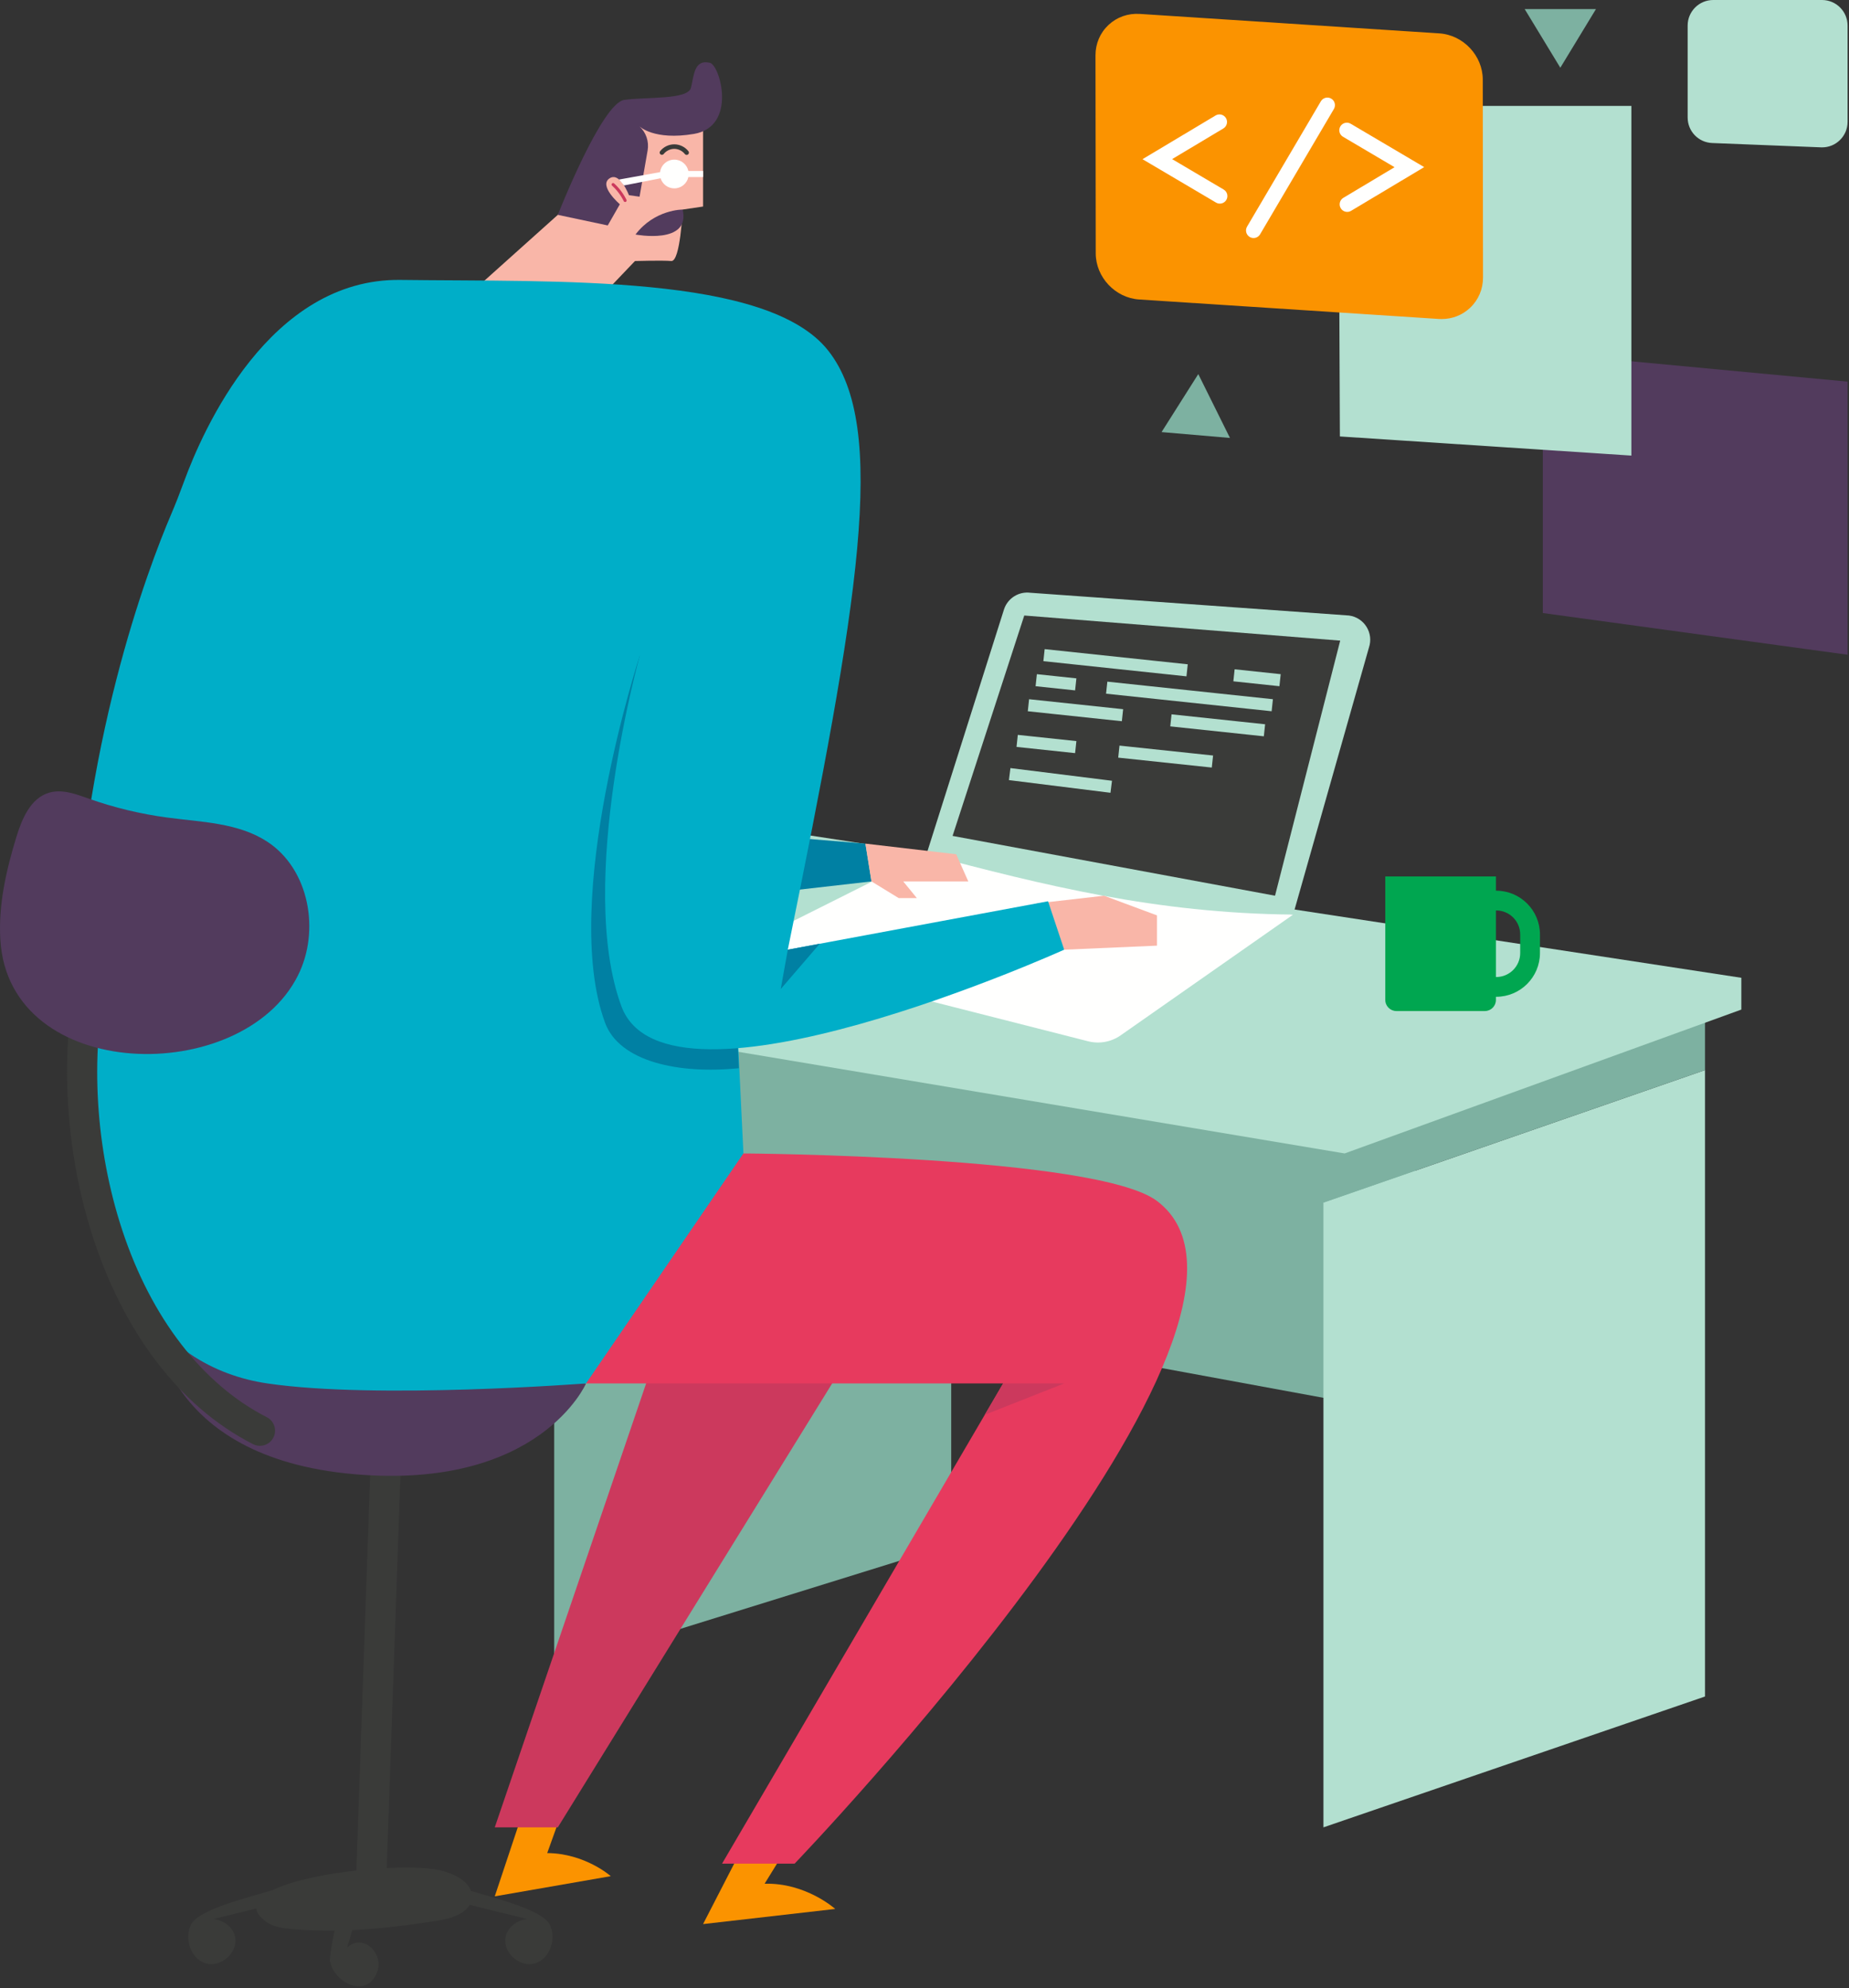
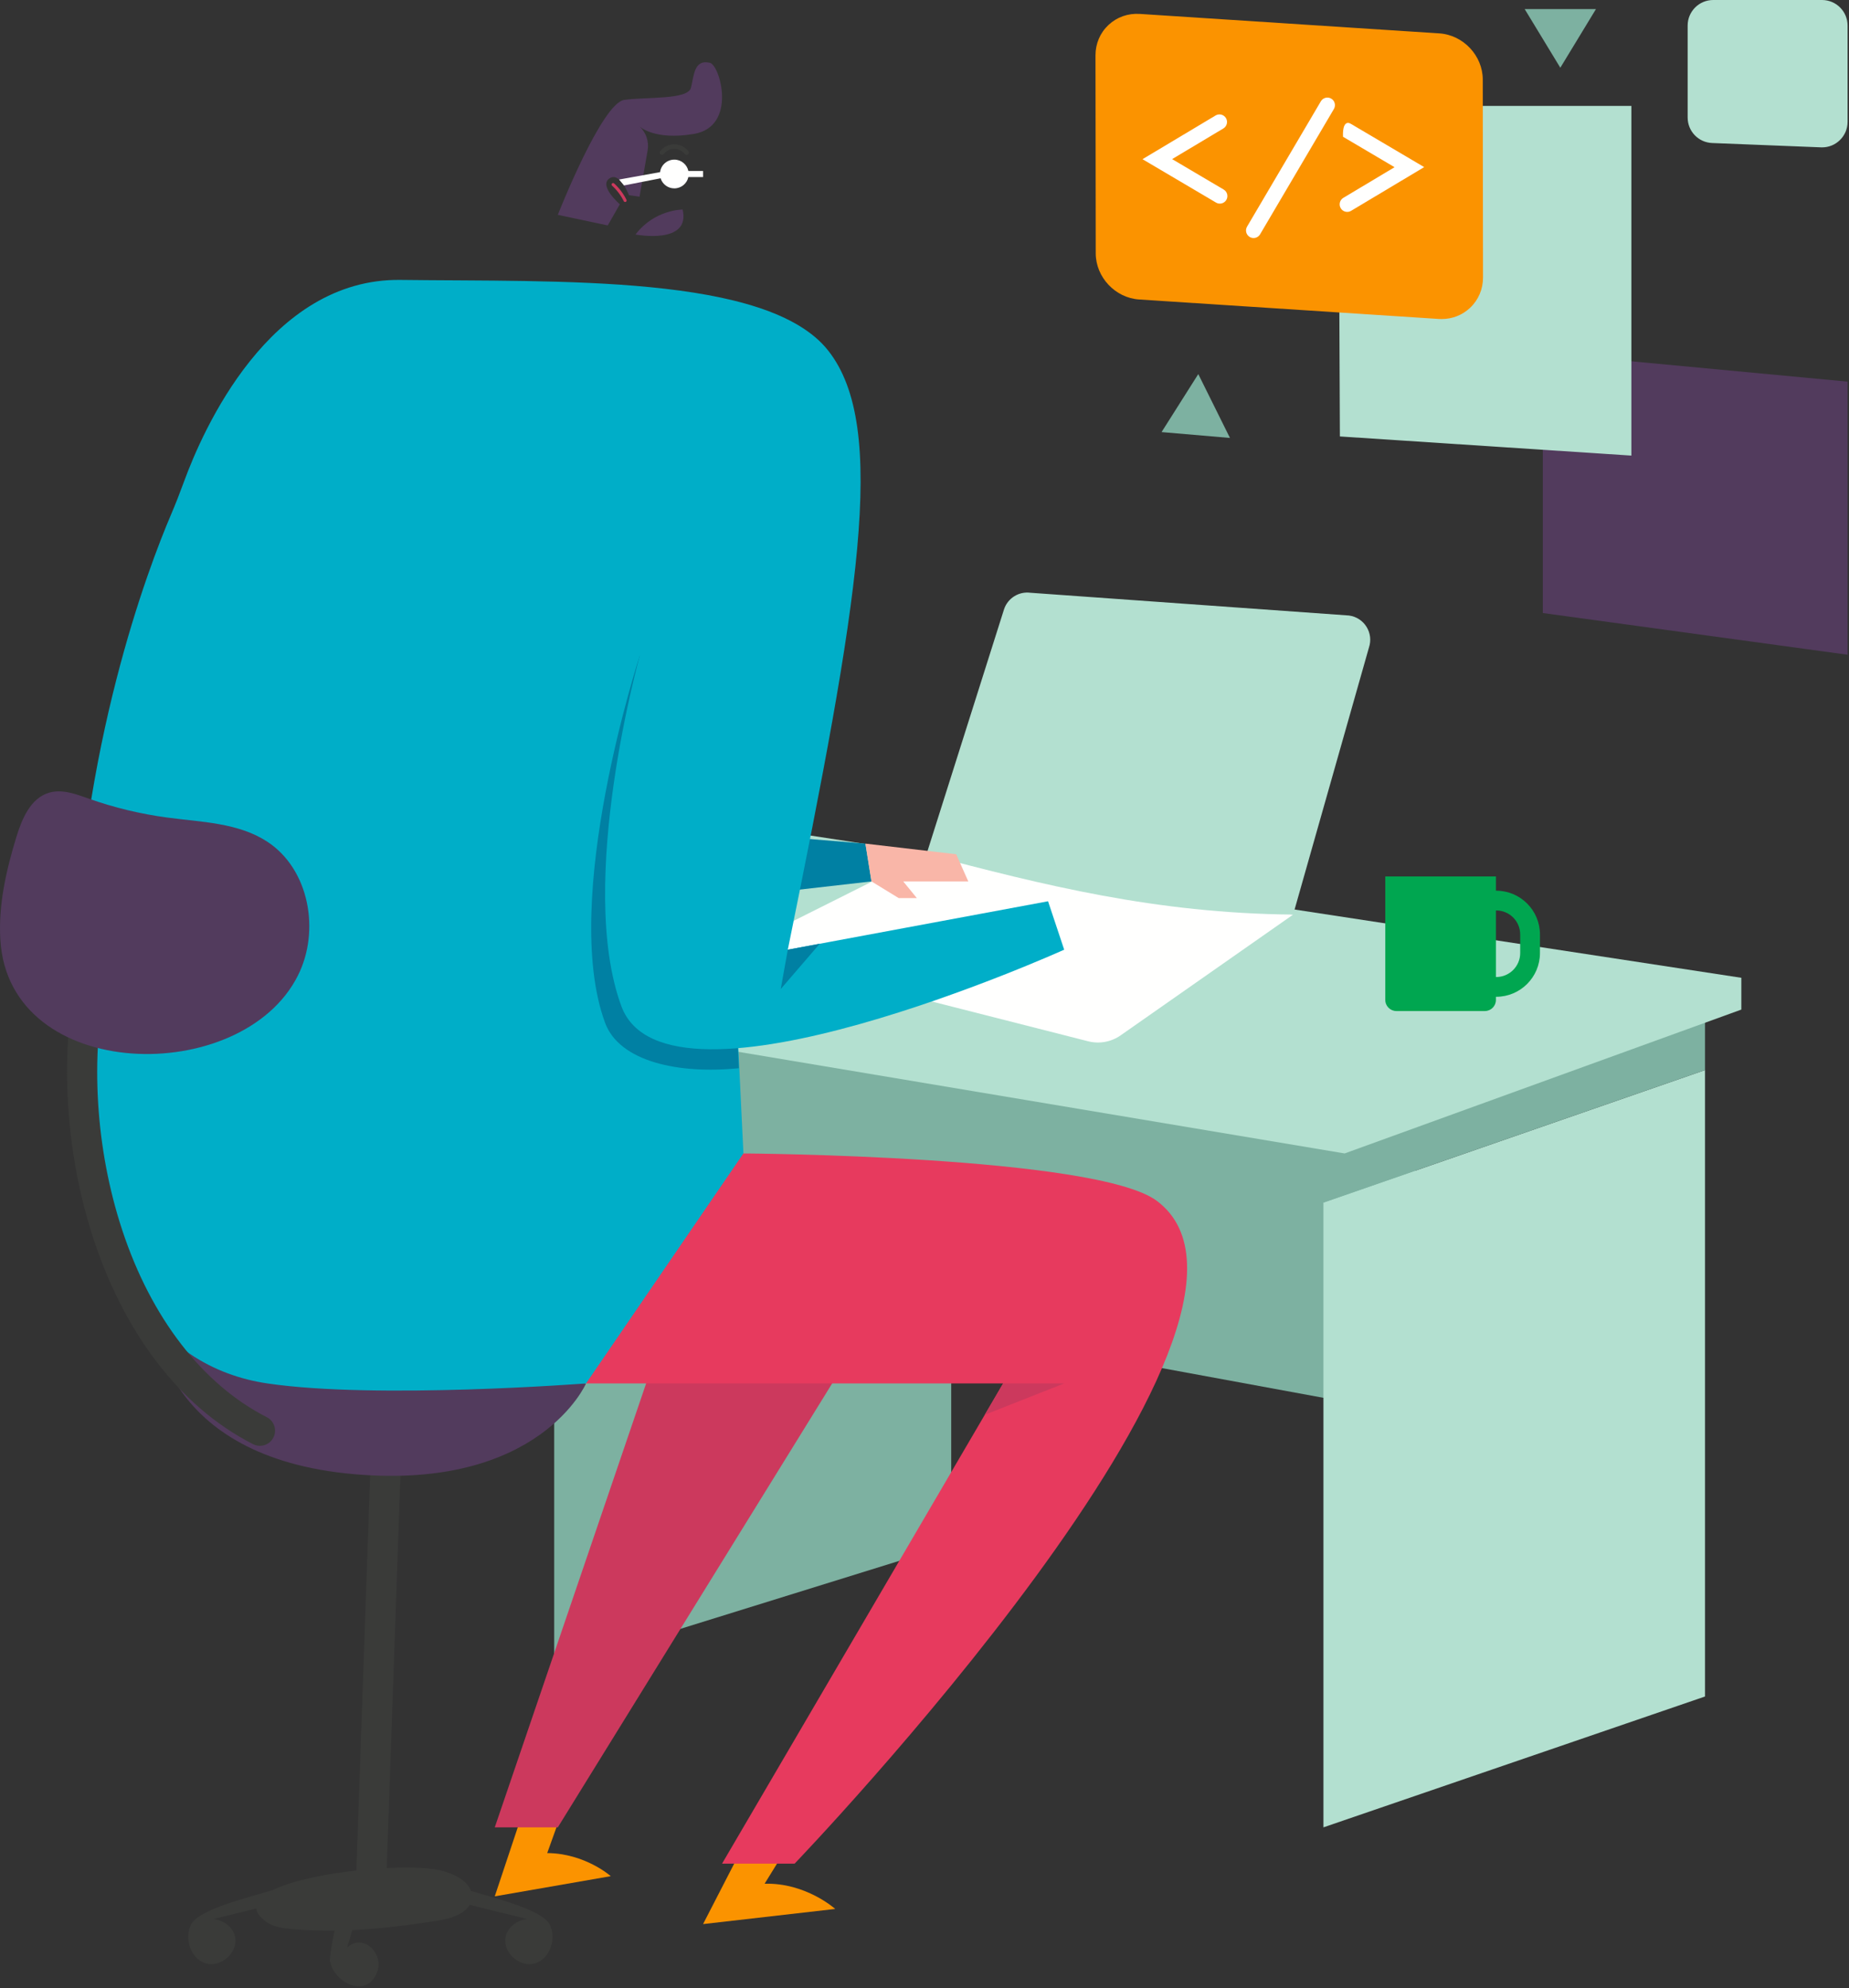
<svg xmlns="http://www.w3.org/2000/svg" width="186px" height="200px" viewBox="0 0 186 200" version="1.1">
  <rect x="0" y="0" width="186" height="200" fill="#333333" stroke="none" />
  <title>A2A0089C-CE92-4176-976C-5DBCD7ABE0D5</title>
  <desc>Created with sketchtool.</desc>
  <g id="Page-1" stroke="none" stroke-width="1" fill="none" fill-rule="evenodd">
    <g id="Landing" transform="translate(-691, -2449)">
      <g id="one-low-price" transform="translate(0, 1946)">
        <g id="Group-27" transform="translate(136, 0)">
          <g id="Group-21" transform="translate(488, 0)">
            <g id="Group-23" transform="translate(0, 503)">
              <g id="Coding" transform="translate(67, 0)">
                <path d="M33.664,194.214 C32.408,194.229 31.153,194.195 29.9,194.099 C28.804,194.015 27.612,193.947 26.743,193.3 C26.127,192.84 25.821,192.404 25.768,191.993 L21.471,193.048 C22.507,193.153 23.515,193.902 23.669,194.952 C23.9,196.521 22.115,198.001 20.616,197.485 C19.148,196.98 18.523,194.984 19.219,193.596 C19.989,192.061 25.083,190.861 27.42,190.137 C27.76,189.971 28.145,189.812 28.565,189.662 L28.586,189.623 C28.584,189.635 28.577,189.648 28.567,189.662 C30.499,188.973 33.189,188.463 35.85,188.167 L37.37,144.507 L40.413,144.613 L38.905,187.92 C40.838,187.824 42.573,187.862 43.754,188.048 C45.217,188.279 46.968,189.021 47.376,190.223 C49.817,190.955 54.554,192.12 55.294,193.596 C55.99,194.984 55.364,196.98 53.897,197.485 C52.397,198.001 50.612,196.521 50.843,194.952 C50.997,193.902 52.006,193.153 53.042,193.048 L47.238,191.624 C46.683,192.614 45.217,193.028 43.974,193.223 C41.147,193.665 38.293,194.027 35.435,194.161 L34.926,195.915 C35.563,195.326 36.277,195.301 36.864,195.598 C37.734,196.038 38.328,197.185 37.982,198.252 C37.037,201.174 33.543,199.506 33.194,197.236 C33.16,197.008 33.382,195.361 33.664,194.214 Z" id="Chair" fill="#3A3B39" />
                <g id="Table" stroke-width="1" transform="translate(55.75, 82.953)">
                  <polygon id="Shape" fill="#7DB1A1" points="39.938 50.774 39.938 72.441 2.84217094e-14 84.849 2.84217094e-14 15.841 43.037 12.582 86.633 19.178 86.633 59.367" />
                  <polygon id="Shape" fill="#B3E0D0" points="77.381 100.873 115.766 87.71 115.766 24.696 77.381 38.024" />
                  <polygon id="Shape" fill="#7DB1A1" points="77.381 38.024 115.766 24.696 115.766 17.695 77.381 31.355" />
                  <polygon id="Shape" fill="#B3E0D0" points="79.512 33.08 119.419 18.608 119.419 15.41 18.573 7.10542736e-15 14.976 22.263" />
                </g>
                <g id="Notebook" stroke-width="1" transform="translate(73.784, 59.609)">
                  <path d="M38.947,44.545 C37.997,45.21 36.805,45.428 35.681,45.142 L0,36.059 L19.415,26.328 L56.3,32.396 L38.947,44.545 Z" id="Shape" fill="#FFFFFE" />
                  <path d="M63.921,5.544 C64.424,4.073 63.453,2.51 61.912,2.31 L29.867,0.021 C28.694,-0.132 27.579,0.573 27.213,1.697 L19.415,26.329 C31.24,29.449 42.447,32.264 56.3,32.396 L63.921,5.544 Z" id="Shape" fill="#B3E0D0" />
-                   <polygon id="Shape" fill="#3A3B39" points="29.252 2.31 61.034 4.836 54.477 30.497 22.04 24.481" />
                  <path d="M55.048,8.211 L54.92,9.422 L50.286,8.93 L50.414,7.719 L55.048,8.211 Z M45.698,7.218 L45.569,8.429 L31.175,6.902 L31.304,5.691 L45.698,7.218 Z M54.265,10.73 L54.136,11.941 L37.48,10.174 L37.609,8.963 L54.265,10.73 Z M34.495,8.632 L34.366,9.843 L30.391,9.422 L30.52,8.211 L34.495,8.632 Z M53.481,13.25 L53.352,14.461 L43.939,13.462 L44.067,12.251 L53.481,13.25 Z M39.198,11.734 L39.069,12.945 L29.607,11.941 L29.736,10.73 L39.198,11.734 Z M34.495,14.943 L34.366,16.154 L28.474,15.528 L28.602,14.317 L34.495,14.943 Z M48.245,16.394 L48.116,17.605 L38.703,16.607 L38.831,15.396 L48.245,16.394 Z M38.076,18.934 L37.925,20.143 L27.709,18.867 L27.86,17.658 L38.076,18.934 Z" id="Combined-Shape" fill="#B3E0D0" />
                </g>
                <path d="M35.636,148.3 C16.188,146.607 15.582,133.094 15.582,133.094 L58.955,139.168 C58.955,139.168 54.287,149.924 35.636,148.3 Z" id="Chair" fill="#523B5D" />
                <g id="Man" stroke-width="1" transform="translate(7.357, 6.262)">
                  <polygon id="Shape" fill="#0080A3" points="79.698 78.604 80.307 82.406 65.593 84.083 66.76 77.538" />
                  <polygon id="Shape" fill="#F9B6A8" points="88.831 79.674 90.048 82.406 83.503 82.406 84.873 84.083 83.047 84.083 80.307 82.406 79.698 78.604" />
                  <path d="M42.414,184.505 L54.083,182.475 C54.083,182.475 51.506,180.182 47.69,180.152 L49.517,175.068 L45.559,175.068 L42.414,184.505 Z" id="Shape" fill="#FB9300" />
                  <path d="M63.368,187.295 L76.661,185.773 C76.661,185.773 73.718,183.12 69.558,183.236 L71.689,179.786 L66.92,180.395 L63.368,187.295 Z" id="Shape" fill="#FB9300" />
                  <polygon id="Shape" fill="#CC395D" points="42.414 177.564 48.756 177.564 79.232 128.251 59.228 128.251" />
-                   <polygon id="Shape" fill="#F9B6A8" points="103.704 83.845 109.031 85.824 109.031 88.868 99.696 89.274 96.896 84.622" />
-                   <path d="M63.368,14.515 L61.313,14.819 C61.313,14.819 61.085,20.07 60.172,19.994 C59.258,19.918 56.519,19.995 56.519,19.995 L53.398,23.267 L39.928,23.267 L48.756,15.352 L55.682,6.067 L63.368,6.067 L63.368,14.515 Z" id="Shape" fill="#F9B6A8" />
                  <path d="M55.453,3.784 C57.736,3.48 61.846,3.784 62.15,2.566 C62.455,1.349 62.455,-0.325 64.053,0.055 C65.09,0.302 66.812,6.469 62.455,7.209 C58.421,7.894 56.97,6.448 56.97,6.448 C57.638,7.064 57.946,7.978 57.79,8.873 L56.979,13.525 L55.91,13.373 C55.91,13.373 54.997,10.938 53.931,11.699 C52.866,12.46 54.997,14.286 54.997,14.286 L53.779,16.417 L48.756,15.352 C48.756,15.352 53.17,4.089 55.453,3.784 Z" id="Shape" fill="#523B5D" />
                  <path d="M61.89,11.547 C61.75,12.199 61.17,12.688 60.476,12.688 C59.828,12.688 59.279,12.261 59.096,11.673 L55.414,12.393 L54.922,11.799 L59.042,11.054 C59.134,10.345 59.741,9.796 60.476,9.796 C61.17,9.796 61.75,10.285 61.89,10.938 L63.368,10.938 L63.368,11.547 L61.89,11.547 Z" id="Combined-Shape" fill="#FFFFFE" />
                  <path d="M55.39,13.974 C55.103,13.391 54.696,12.851 54.215,12.415 C54.152,12.359 54.148,12.262 54.204,12.2 C54.26,12.138 54.357,12.133 54.419,12.189 C54.929,12.651 55.359,13.222 55.663,13.84 C55.7,13.916 55.669,14.007 55.594,14.044 C55.572,14.055 55.549,14.06 55.527,14.06 C55.47,14.06 55.416,14.028 55.39,13.974 Z" id="Shape" fill="#CC395D" />
                  <path d="M61.536,9.234 C61.287,8.914 60.879,8.715 60.473,8.713 L60.47,8.713 C60.065,8.713 59.658,8.911 59.407,9.229 C59.329,9.328 59.186,9.345 59.087,9.267 C58.988,9.189 58.971,9.045 59.049,8.946 C59.389,8.514 59.92,8.257 60.47,8.257 L60.474,8.257 C61.026,8.258 61.557,8.519 61.897,8.953 C61.974,9.053 61.957,9.196 61.857,9.274 C61.815,9.306 61.766,9.322 61.717,9.322 C61.649,9.322 61.581,9.292 61.536,9.234 Z" id="Shape" fill="#3A3B39" />
                  <path d="M32.927,21.897 C19.735,21.727 13.026,37.061 11.157,42.177 C10.748,43.295 10.318,44.402 9.851,45.497 C7.552,50.89 0.724,68.785 0.049,92.532 C-0.763,121.136 8.573,131.283 19.532,132.906 C30.491,134.53 51.597,132.906 51.597,132.906 C58.686,125.91 63.812,118.139 67.427,109.771 L65.277,65.124 L75.951,29 C69.863,21.288 48.756,22.099 32.927,21.897 Z" id="Shape" fill="#00AEC8" />
                  <path d="M57.017,59.644 C57.017,59.644 48.945,84.251 53.512,96.63 C54.947,100.523 60.87,101.816 66.965,101.197 L65.277,65.124 L57.017,59.644 Z" id="Shape" fill="#0080A3" />
                  <path d="M71.892,89.274 C78.995,54.367 82.039,36.711 75.951,29 C66.095,33.756 58.114,41.399 57.016,59.644 C57.016,59.644 50.583,82.576 55.149,94.956 C59.715,107.335 99.695,89.274 99.695,89.274 L98.072,84.403 L71.892,89.274 Z" id="Shape" fill="#00AEC8" />
                  <path d="M93.554,132.906 L65.277,181.217 L72.576,181.217 C72.576,181.217 125.008,126.577 109.031,114.554 C102.964,109.988 67.427,109.771 67.427,109.771 L51.597,132.906 L93.554,132.906 Z" id="Shape" fill="#E73A5E" />
                  <path d="M56.57,17.331 C56.57,17.331 62.15,18.396 61.313,14.819 C61.313,14.819 58.497,14.794 56.57,17.331 Z" id="Shape" fill="#523B5D" />
                  <polygon id="Shape" fill="#0080A3" points="71.182 93.231 75.104 88.676 71.892 89.274" />
                  <polygon id="Shape" fill="#CC395D" points="99.695 132.906 91.709 136.058 93.553 132.906" />
                </g>
                <path d="M25.455,145.278 C9.954,137.364 4.204,114.427 7.766,97.714 C7.942,96.892 8.75,96.367 9.572,96.543 C10.394,96.718 10.919,97.527 10.743,98.349 C9.043,106.328 9.607,115.58 12.291,123.732 C15.204,132.575 20.371,139.265 26.839,142.567 C27.588,142.949 27.885,143.866 27.503,144.615 C27.234,145.142 26.7,145.445 26.146,145.445 C25.913,145.445 25.676,145.391 25.455,145.278 Z" id="Chair" fill="#3A3B39" />
                <path d="M16.822,82.243 C14.146,81.886 11.507,81.251 8.962,80.352 C7.654,79.889 6.248,79.351 4.919,79.749 C3.081,80.299 2.21,82.356 1.649,84.19 C0.617,87.564 -0.186,91.072 0.038,94.593 C0.954,109.001 24.357,109.359 29.969,98.135 C32.238,93.631 31.102,87.42 26.878,84.665 C23.963,82.763 20.272,82.704 16.822,82.243 Z" id="Chair" fill="#523B5D" />
                <g id="Boards" stroke-width="1" transform="translate(110.2, 0)">
                  <polygon id="Shape" fill="#523B5D" points="75.657 65.865 45.001 61.67 45.001 35.508 75.657 38.391" />
                  <path d="M73.092,14.825 C73.057,14.825 73.022,14.825 72.986,14.823 L62.035,14.387 C60.652,14.332 59.569,13.204 59.569,11.819 L59.569,2.569 C59.569,1.153 60.721,0 62.138,0 L73.088,0 C74.505,0 75.657,1.153 75.657,2.569 L75.657,12.256 C75.657,12.962 75.377,13.62 74.868,14.109 C74.385,14.573 73.758,14.825 73.092,14.825" id="Shape" fill="#B3E0D0" />
                  <polygon id="Shape" fill="#B3E0D0" points="53.909 45.832 24.586 43.906 24.527 30.089 26.049 30.083 38.198 12.176 38.198 10.654 53.909 10.654" />
                  <path d="M34.814,32.095 C34.717,32.095 34.62,32.092 34.523,32.085 L4.396,30.128 C1.989,29.971 0.028,27.887 0.025,25.481 L1.70530257e-13,5.574 C-0.001,4.392 0.463,3.305 1.307,2.513 C2.154,1.718 3.274,1.323 4.461,1.4 L34.587,3.358 C36.995,3.514 38.956,5.599 38.959,8.004 L38.984,27.911 C38.985,29.093 38.521,30.18 37.677,30.972 C36.9,31.702 35.892,32.095 34.814,32.095" id="Shape" fill="#FB9300" />
                  <path d="M15.903,23.945 C15.772,23.945 15.639,23.911 15.517,23.84 C15.155,23.626 15.034,23.16 15.248,22.798 L22.672,10.191 C22.886,9.828 23.352,9.708 23.715,9.921 C24.077,10.134 24.197,10.601 23.984,10.963 L16.559,23.57 C16.417,23.811 16.163,23.945 15.903,23.945" id="Shape" fill="#FFFFFE" />
                  <path d="M12.508,20.483 C12.376,20.483 12.243,20.449 12.122,20.377 L4.73,16.014 L12.081,11.617 C12.442,11.401 12.909,11.519 13.125,11.88 C13.341,12.24 13.223,12.708 12.862,12.924 L7.71,16.006 L12.895,19.067 C13.257,19.281 13.378,19.747 13.164,20.109 C13.022,20.35 12.768,20.483 12.508,20.483" id="Shape" fill="#FFFFFE" />
-                   <path d="M25.324,21.316 C25.065,21.316 24.813,21.184 24.671,20.946 C24.455,20.585 24.572,20.118 24.933,19.902 L30.086,16.82 L24.9,13.758 C24.538,13.545 24.418,13.078 24.632,12.716 C24.845,12.354 25.312,12.234 25.674,12.448 L33.066,16.811 L25.714,21.208 C25.592,21.281 25.458,21.316 25.324,21.316" id="Shape" fill="#FFFFFE" />
+                   <path d="M25.324,21.316 C25.065,21.316 24.813,21.184 24.671,20.946 C24.455,20.585 24.572,20.118 24.933,19.902 L30.086,16.82 L24.9,13.758 C24.845,12.354 25.312,12.234 25.674,12.448 L33.066,16.811 L25.714,21.208 C25.592,21.281 25.458,21.316 25.324,21.316" id="Shape" fill="#FFFFFE" />
                  <polygon id="Shape" fill="#7DB1A1" points="46.76 6.814 43.175 0.913 50.346 0.913" />
                  <polygon id="Shape" fill="#7DB1A1" points="13.528 44.056 6.648 43.466 10.341 37.632" />
                </g>
                <path d="M152.924,95.873 C152.924,97.204 151.841,98.287 150.51,98.287 L150.483,98.287 L150.483,91.589 L150.51,91.589 C151.841,91.589 152.924,92.672 152.924,94.003 L152.924,95.873 Z M150.483,89.601 L150.483,88.167 L139.353,88.167 L139.353,100.591 C139.353,101.208 139.854,101.708 140.471,101.708 L149.365,101.708 C149.983,101.708 150.483,101.208 150.483,100.591 L150.483,100.275 L150.51,100.275 C152.937,100.275 154.912,98.3 154.912,95.873 L154.912,94.003 C154.912,91.576 152.937,89.601 150.51,89.601 L150.483,89.601 Z" id="Cup" fill="#00A650" />
              </g>
            </g>
          </g>
        </g>
      </g>
    </g>
  </g>
</svg>